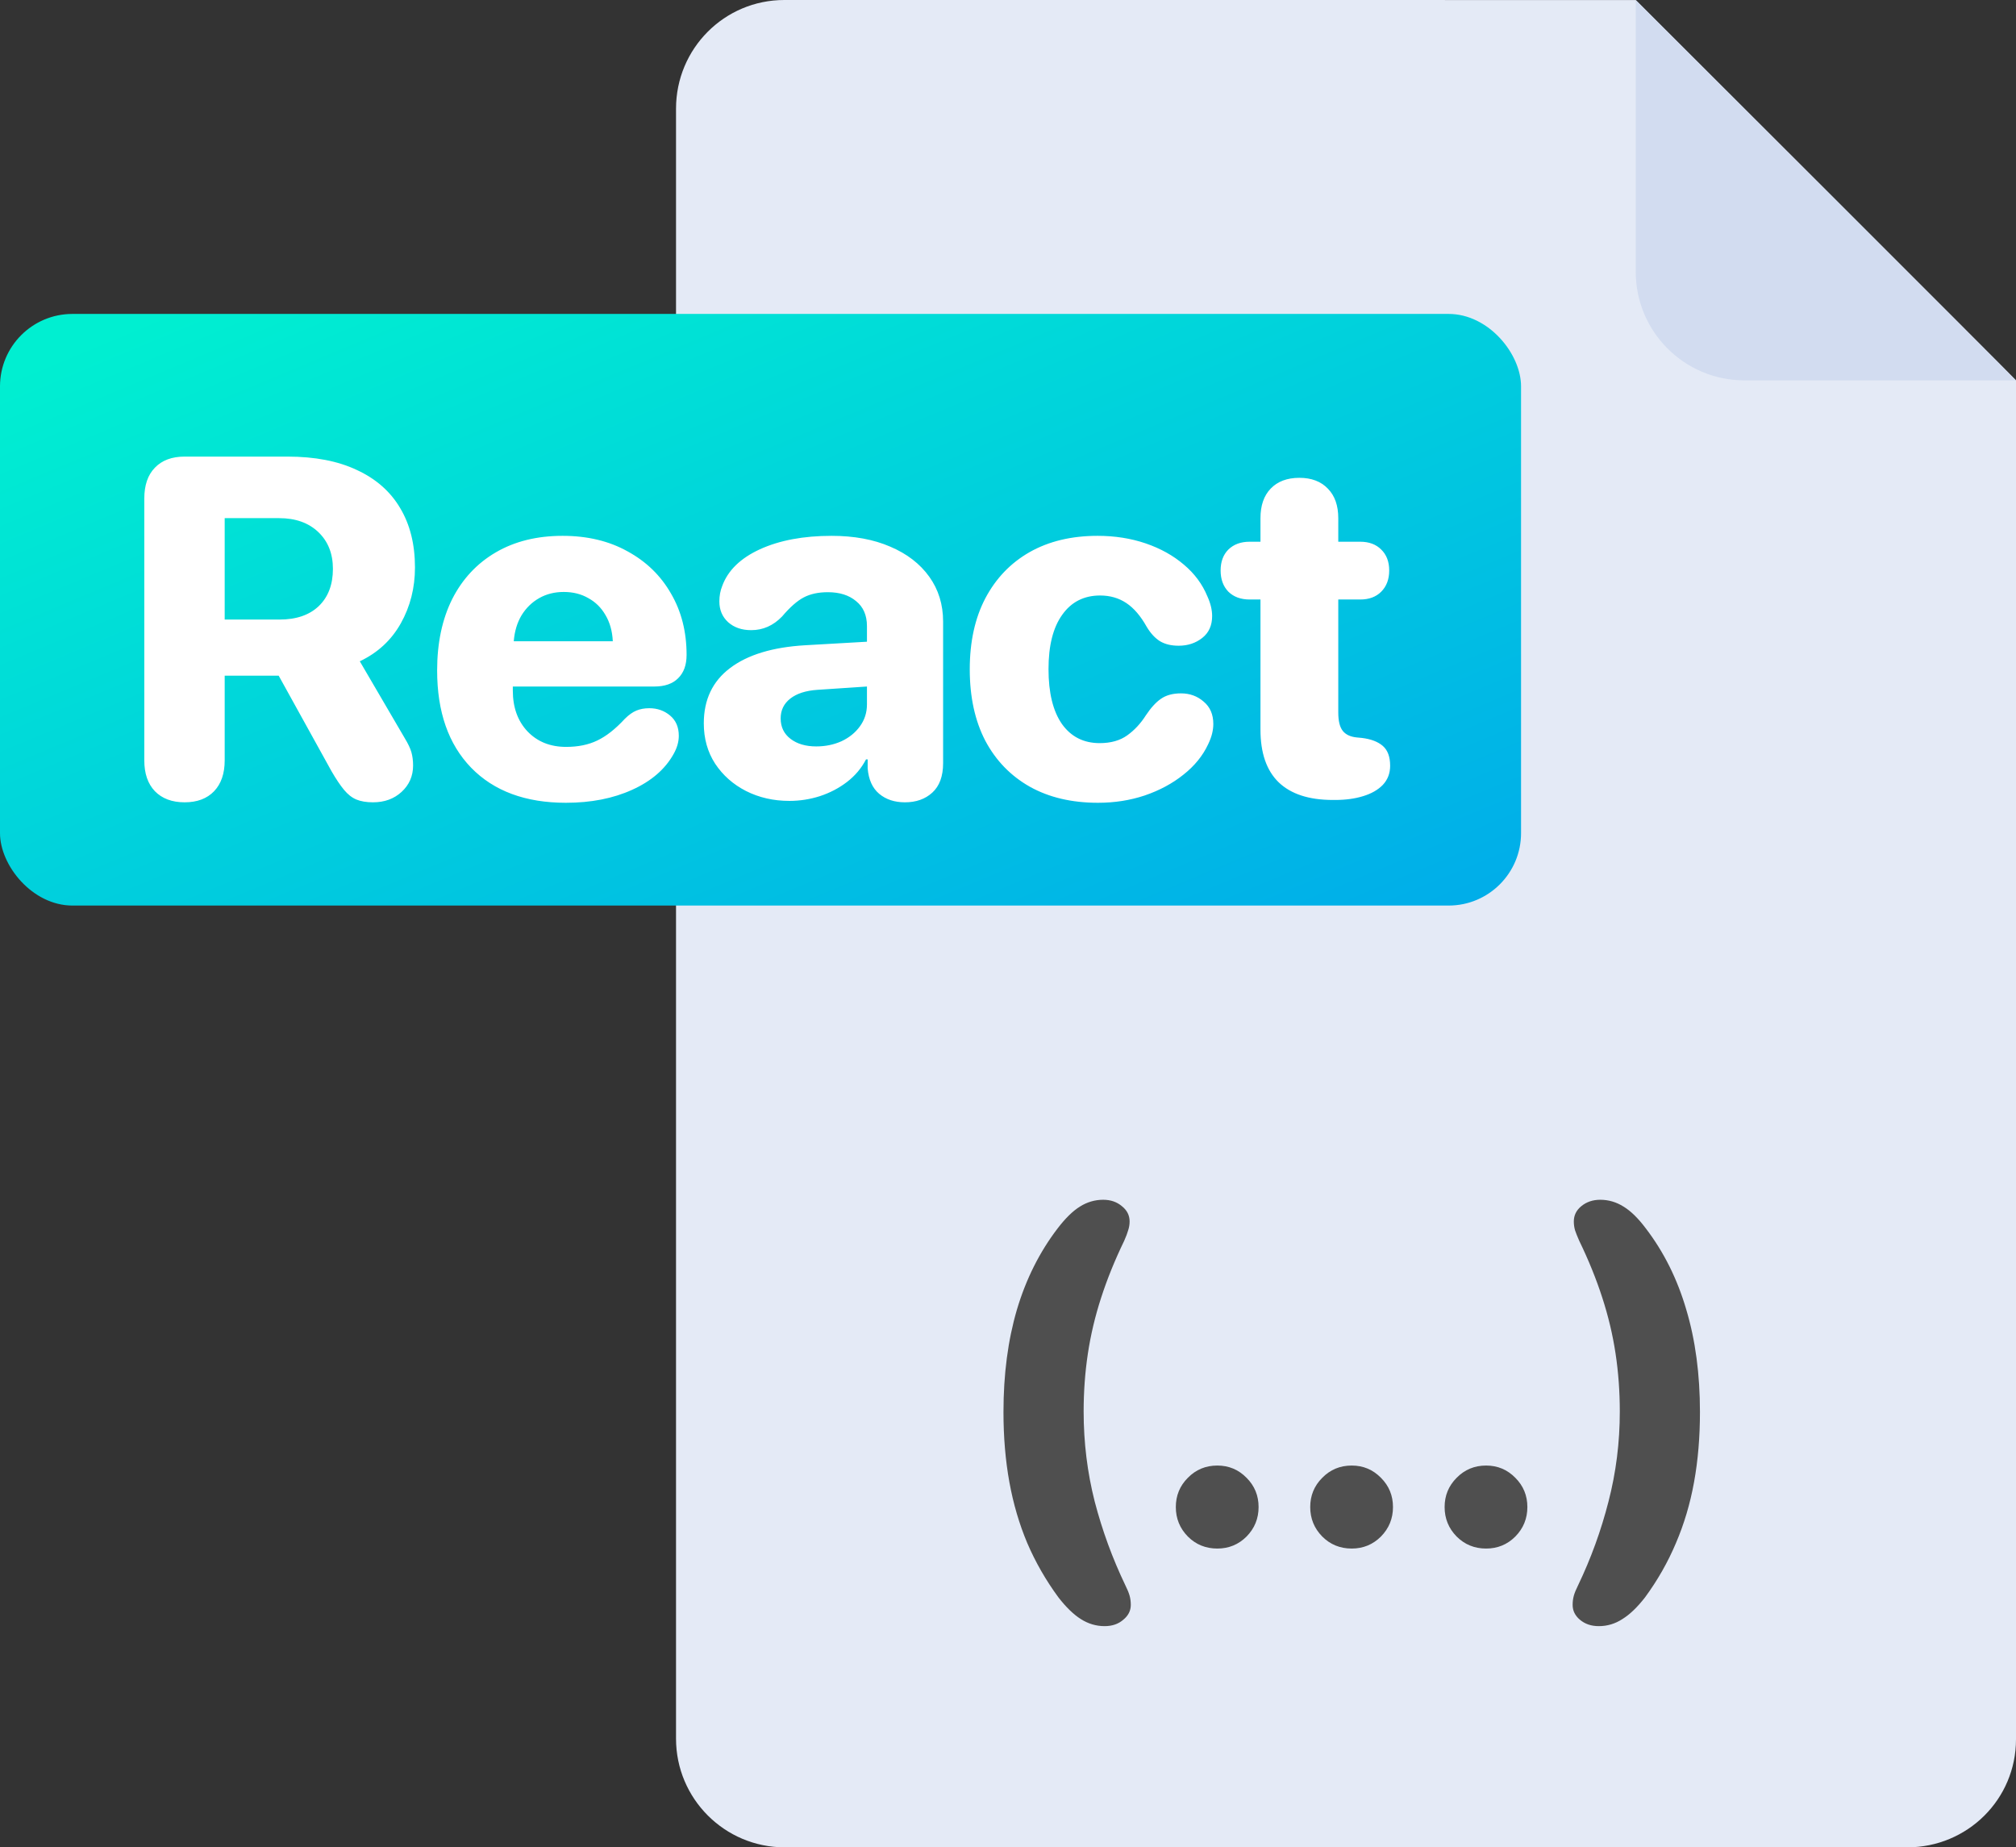
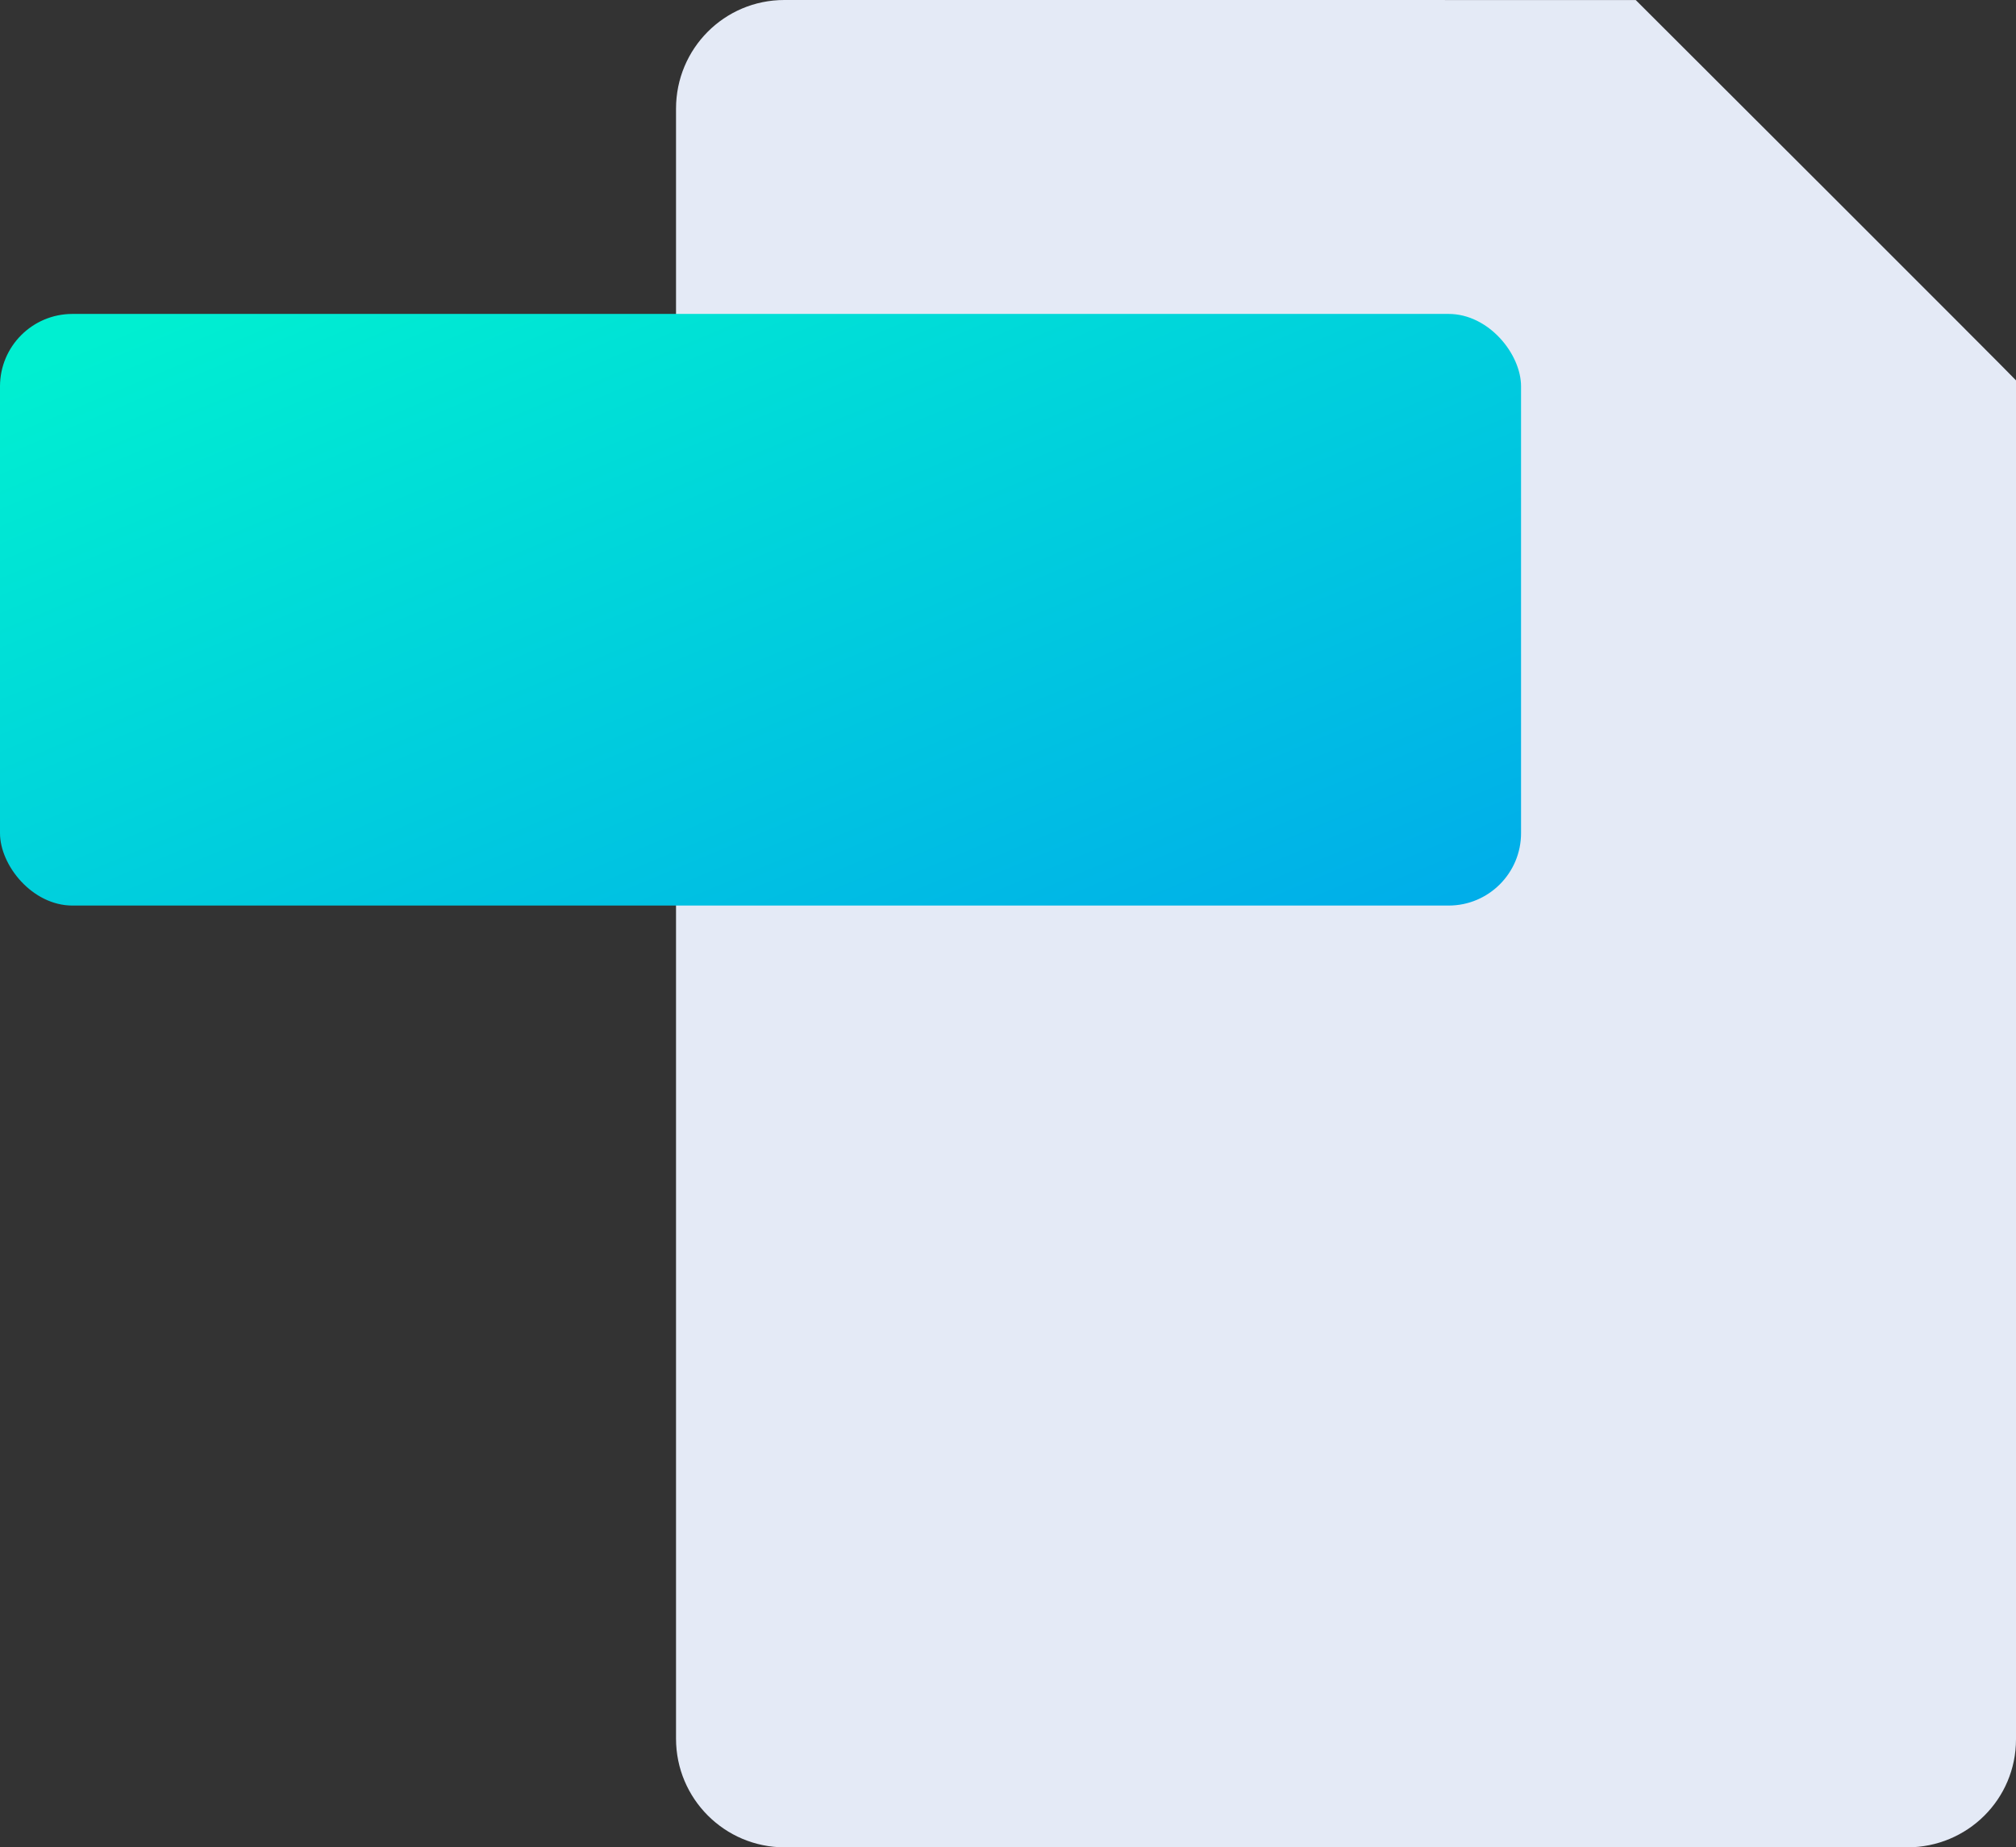
<svg xmlns="http://www.w3.org/2000/svg" width="167" height="153" viewBox="0 0 167 153" fill="none">
  <rect x="0" y="0" width="167" height="153" fill="#333333" stroke="none" />
  <path d="M56 9C56 4.03 60 0 64.971 0C85.757 0.001 135.46 0.002 135.5 0.003C135.51 0.003 167 31.439 167 31.503C167 31.555 167 115.986 167 144.051C167 149.022 162.971 153 158 153H65C60.029 153 56 148.971 56 144V9Z" fill="#E4EAF6" />
-   <path d="M135.5 22.503C135.5 27.473 139.529 31.503 144.5 31.503H167L135.5 0.003V22.503Z" fill="#D2DCF0" />
-   <path d="M91.504 134.68C90.801 134.68 90.143 134.484 89.531 134.094C88.932 133.716 88.314 133.117 87.676 132.297C86.634 130.878 85.775 129.38 85.098 127.805C84.434 126.229 83.939 124.543 83.613 122.746C83.288 120.949 83.125 119.016 83.125 116.945C83.125 113.82 83.496 110.995 84.238 108.469C84.993 105.93 86.12 103.684 87.617 101.73C88.255 100.897 88.867 100.298 89.453 99.934C90.052 99.556 90.697 99.367 91.387 99.367C91.999 99.367 92.513 99.543 92.93 99.894C93.359 100.233 93.574 100.656 93.574 101.164C93.574 101.411 93.535 101.652 93.457 101.887C93.392 102.121 93.281 102.414 93.125 102.766C92.344 104.38 91.706 105.956 91.211 107.492C90.716 109.016 90.352 110.552 90.117 112.102C89.883 113.651 89.766 115.253 89.766 116.906C89.766 119.471 90.072 121.958 90.684 124.367C91.309 126.763 92.155 129.074 93.223 131.301C93.392 131.639 93.509 131.926 93.574 132.16C93.639 132.395 93.672 132.648 93.672 132.922C93.672 133.404 93.463 133.814 93.047 134.152C92.643 134.504 92.129 134.68 91.504 134.68ZM100.84 128.254C99.876 128.254 99.062 127.922 98.398 127.258C97.734 126.581 97.402 125.767 97.402 124.816C97.402 123.866 97.734 123.059 98.398 122.395C99.062 121.717 99.876 121.379 100.84 121.379C101.79 121.379 102.598 121.717 103.262 122.395C103.926 123.059 104.258 123.866 104.258 124.816C104.258 125.767 103.926 126.581 103.262 127.258C102.598 127.922 101.79 128.254 100.84 128.254ZM111.973 128.254C111.009 128.254 110.195 127.922 109.531 127.258C108.867 126.581 108.535 125.767 108.535 124.816C108.535 123.866 108.867 123.059 109.531 122.395C110.195 121.717 111.009 121.379 111.973 121.379C112.923 121.379 113.73 121.717 114.395 122.395C115.059 123.059 115.391 123.866 115.391 124.816C115.391 125.767 115.059 126.581 114.395 127.258C113.73 127.922 112.923 128.254 111.973 128.254ZM123.105 128.254C122.142 128.254 121.328 127.922 120.664 127.258C120 126.581 119.668 125.767 119.668 124.816C119.668 123.866 120 123.059 120.664 122.395C121.328 121.717 122.142 121.379 123.105 121.379C124.056 121.379 124.863 121.717 125.527 122.395C126.191 123.059 126.523 123.866 126.523 124.816C126.523 125.767 126.191 126.581 125.527 127.258C124.863 127.922 124.056 128.254 123.105 128.254ZM132.441 134.68C131.816 134.68 131.296 134.504 130.879 134.152C130.475 133.814 130.273 133.404 130.273 132.922C130.273 132.648 130.306 132.395 130.371 132.16C130.436 131.926 130.553 131.639 130.723 131.301C131.79 129.074 132.63 126.763 133.242 124.367C133.867 121.958 134.18 119.471 134.18 116.906C134.18 115.253 134.062 113.651 133.828 112.102C133.594 110.552 133.229 109.016 132.734 107.492C132.24 105.956 131.602 104.38 130.82 102.766C130.664 102.414 130.547 102.121 130.469 101.887C130.404 101.652 130.371 101.411 130.371 101.164C130.371 100.656 130.579 100.233 130.996 99.894C131.426 99.543 131.947 99.367 132.559 99.367C133.249 99.367 133.893 99.556 134.492 99.934C135.091 100.298 135.703 100.897 136.328 101.73C137.826 103.684 138.945 105.93 139.688 108.469C140.443 110.995 140.82 113.82 140.82 116.945C140.82 119.016 140.658 120.949 140.332 122.746C140.007 124.543 139.505 126.229 138.828 127.805C138.164 129.38 137.311 130.878 136.27 132.297C135.632 133.117 135.007 133.716 134.395 134.094C133.796 134.484 133.145 134.68 132.441 134.68Z" fill="#4F4F4F" />
  <rect y="26" width="126" height="49" rx="6" fill="url(#paint0_linear_53_21)" />
-   <path d="M15.293 66.449C14.251 66.449 13.431 66.143 12.832 65.531C12.246 64.919 11.953 64.066 11.953 62.973V41.293C11.953 40.186 12.246 39.333 12.832 38.734C13.418 38.122 14.238 37.816 15.293 37.816H23.809C26.087 37.816 28.008 38.188 29.57 38.93C31.146 39.659 32.337 40.707 33.145 42.074C33.965 43.441 34.375 45.082 34.375 46.996C34.375 48.689 33.984 50.232 33.203 51.625C32.422 53.018 31.289 54.066 29.805 54.77L33.516 61.117C33.802 61.586 33.991 61.983 34.082 62.309C34.173 62.634 34.219 62.999 34.219 63.402C34.219 64.275 33.9 65.004 33.262 65.59C32.637 66.163 31.849 66.449 30.898 66.449C30.352 66.449 29.889 66.371 29.512 66.215C29.147 66.059 28.809 65.792 28.496 65.414C28.184 65.037 27.838 64.522 27.461 63.871L23.086 55.961H18.613V62.973C18.613 64.066 18.32 64.919 17.734 65.531C17.148 66.143 16.335 66.449 15.293 66.449ZM18.613 51.312H23.164C24.544 51.312 25.625 50.941 26.406 50.199C27.188 49.444 27.578 48.415 27.578 47.113C27.578 45.85 27.174 44.835 26.367 44.066C25.56 43.298 24.479 42.914 23.125 42.914H18.613V51.312ZM46.875 66.488C43.529 66.488 40.911 65.518 39.023 63.578C37.148 61.638 36.211 58.956 36.211 55.531C36.211 53.253 36.628 51.28 37.461 49.613C38.307 47.947 39.512 46.658 41.074 45.746C42.637 44.835 44.479 44.379 46.602 44.379C48.659 44.379 50.456 44.809 51.992 45.668C53.542 46.514 54.74 47.68 55.586 49.164C56.445 50.635 56.875 52.328 56.875 54.242C56.875 55.075 56.641 55.72 56.172 56.176C55.716 56.632 55.059 56.859 54.199 56.859H42.48C42.48 56.925 42.48 56.983 42.48 57.035C42.48 57.087 42.48 57.139 42.48 57.191C42.48 58.585 42.884 59.711 43.691 60.57C44.512 61.43 45.579 61.859 46.895 61.859C47.884 61.859 48.743 61.684 49.473 61.332C50.215 60.98 50.977 60.382 51.758 59.535C52.083 59.21 52.402 58.982 52.715 58.852C53.027 58.721 53.385 58.656 53.789 58.656C54.453 58.656 55.026 58.858 55.508 59.262C55.99 59.665 56.23 60.225 56.23 60.941C56.23 61.436 56.087 61.938 55.801 62.445C55.098 63.708 53.952 64.698 52.363 65.414C50.788 66.13 48.958 66.488 46.875 66.488ZM42.559 53.109H50.762C50.723 52.276 50.521 51.553 50.156 50.941C49.805 50.329 49.329 49.861 48.73 49.535C48.145 49.197 47.467 49.027 46.699 49.027C45.944 49.027 45.267 49.197 44.668 49.535C44.069 49.874 43.581 50.349 43.203 50.961C42.839 51.573 42.624 52.289 42.559 53.109ZM65.391 66.332C64.076 66.332 62.878 66.059 61.797 65.512C60.729 64.965 59.876 64.21 59.238 63.246C58.613 62.283 58.301 61.169 58.301 59.906C58.301 57.953 59.023 56.43 60.469 55.336C61.927 54.229 64.004 53.598 66.699 53.441L71.816 53.148V51.859C71.816 50.961 71.517 50.271 70.918 49.789C70.332 49.294 69.551 49.047 68.574 49.047C67.793 49.047 67.129 49.19 66.582 49.477C66.035 49.763 65.436 50.29 64.785 51.059C64.056 51.814 63.203 52.191 62.227 52.191C61.445 52.191 60.807 51.97 60.312 51.527C59.831 51.085 59.59 50.512 59.59 49.809C59.59 49.353 59.668 48.93 59.824 48.539C60.293 47.25 61.335 46.234 62.949 45.492C64.577 44.75 66.556 44.379 68.887 44.379C70.749 44.379 72.37 44.678 73.75 45.277C75.13 45.863 76.204 46.69 76.973 47.758C77.741 48.825 78.125 50.069 78.125 51.488V63.207C78.125 64.288 77.826 65.102 77.227 65.648C76.641 66.182 75.885 66.449 74.961 66.449C74.102 66.449 73.392 66.215 72.832 65.746C72.272 65.277 71.953 64.574 71.875 63.637C71.875 63.507 71.875 63.383 71.875 63.266C71.875 63.148 71.875 63.025 71.875 62.895H71.738C71.361 63.624 70.833 64.249 70.156 64.769C69.492 65.277 68.743 65.668 67.91 65.941C67.09 66.202 66.25 66.332 65.391 66.332ZM67.617 61.82C68.372 61.82 69.069 61.677 69.707 61.391C70.345 61.091 70.853 60.681 71.231 60.16C71.621 59.626 71.816 59.021 71.816 58.344V56.859L67.715 57.133C66.751 57.198 66.003 57.439 65.469 57.855C64.935 58.272 64.668 58.819 64.668 59.496C64.668 60.212 64.941 60.779 65.488 61.195C66.035 61.612 66.745 61.82 67.617 61.82ZM90.957 66.488C88.783 66.488 86.901 66.046 85.312 65.16C83.724 64.262 82.493 62.992 81.621 61.352C80.762 59.698 80.332 57.725 80.332 55.434C80.332 53.155 80.762 51.195 81.621 49.555C82.493 47.901 83.717 46.625 85.293 45.727C86.882 44.828 88.757 44.379 90.918 44.379C92.35 44.379 93.678 44.587 94.902 45.004C96.126 45.421 97.181 46.007 98.066 46.762C98.952 47.504 99.603 48.383 100.02 49.398C100.28 49.971 100.41 50.512 100.41 51.02C100.41 51.801 100.137 52.406 99.59 52.836C99.043 53.266 98.392 53.48 97.637 53.48C97.025 53.48 96.51 53.357 96.094 53.109C95.677 52.849 95.306 52.445 94.981 51.898C94.486 51.013 93.926 50.362 93.301 49.945C92.676 49.529 91.953 49.32 91.133 49.32C89.792 49.32 88.743 49.854 87.988 50.922C87.233 51.977 86.856 53.474 86.856 55.414C86.856 57.38 87.227 58.897 87.969 59.965C88.724 61.02 89.766 61.547 91.094 61.547C92.018 61.547 92.78 61.332 93.379 60.902C93.978 60.473 94.492 59.919 94.922 59.242C95.338 58.617 95.755 58.161 96.172 57.875C96.602 57.575 97.155 57.426 97.832 57.426C98.561 57.426 99.186 57.654 99.707 58.109C100.241 58.552 100.508 59.171 100.508 59.965C100.508 60.212 100.475 60.473 100.41 60.746C100.345 61.02 100.234 61.319 100.078 61.645C99.635 62.595 98.952 63.435 98.027 64.164C97.116 64.893 96.048 65.466 94.824 65.883C93.613 66.287 92.324 66.488 90.957 66.488ZM104.414 60.434V49.652H103.516C102.786 49.652 102.201 49.438 101.758 49.008C101.328 48.565 101.113 47.979 101.113 47.25C101.113 46.521 101.328 45.941 101.758 45.512C102.201 45.082 102.786 44.867 103.516 44.867H104.414V42.914C104.414 41.872 104.694 41.059 105.254 40.473C105.827 39.874 106.621 39.574 107.637 39.574C108.639 39.574 109.427 39.874 110 40.473C110.573 41.059 110.859 41.872 110.859 42.914V44.867H112.676C113.405 44.867 113.984 45.082 114.414 45.512C114.857 45.941 115.078 46.521 115.078 47.25C115.078 47.979 114.857 48.565 114.414 49.008C113.984 49.438 113.405 49.652 112.676 49.652H110.859V59.008C110.859 59.711 110.983 60.219 111.23 60.531C111.478 60.844 111.868 61.026 112.402 61.078L112.812 61.117C113.568 61.208 114.147 61.43 114.551 61.781C114.954 62.133 115.156 62.68 115.156 63.422C115.156 64.047 114.954 64.574 114.551 65.004C114.147 65.421 113.6 65.733 112.91 65.941C112.233 66.15 111.465 66.254 110.605 66.254H110.41C108.431 66.254 106.934 65.766 105.918 64.789C104.915 63.812 104.414 62.361 104.414 60.434Z" fill="white" />
  <defs>
    <linearGradient id="paint0_linear_53_21" x1="0" y1="26" x2="36.162" y2="112.54" gradientUnits="userSpaceOnUse">
      <stop offset="0.053" stop-color="#00EFD1" />
      <stop offset="1" stop-color="#00ACEA" />
    </linearGradient>
  </defs>
</svg>